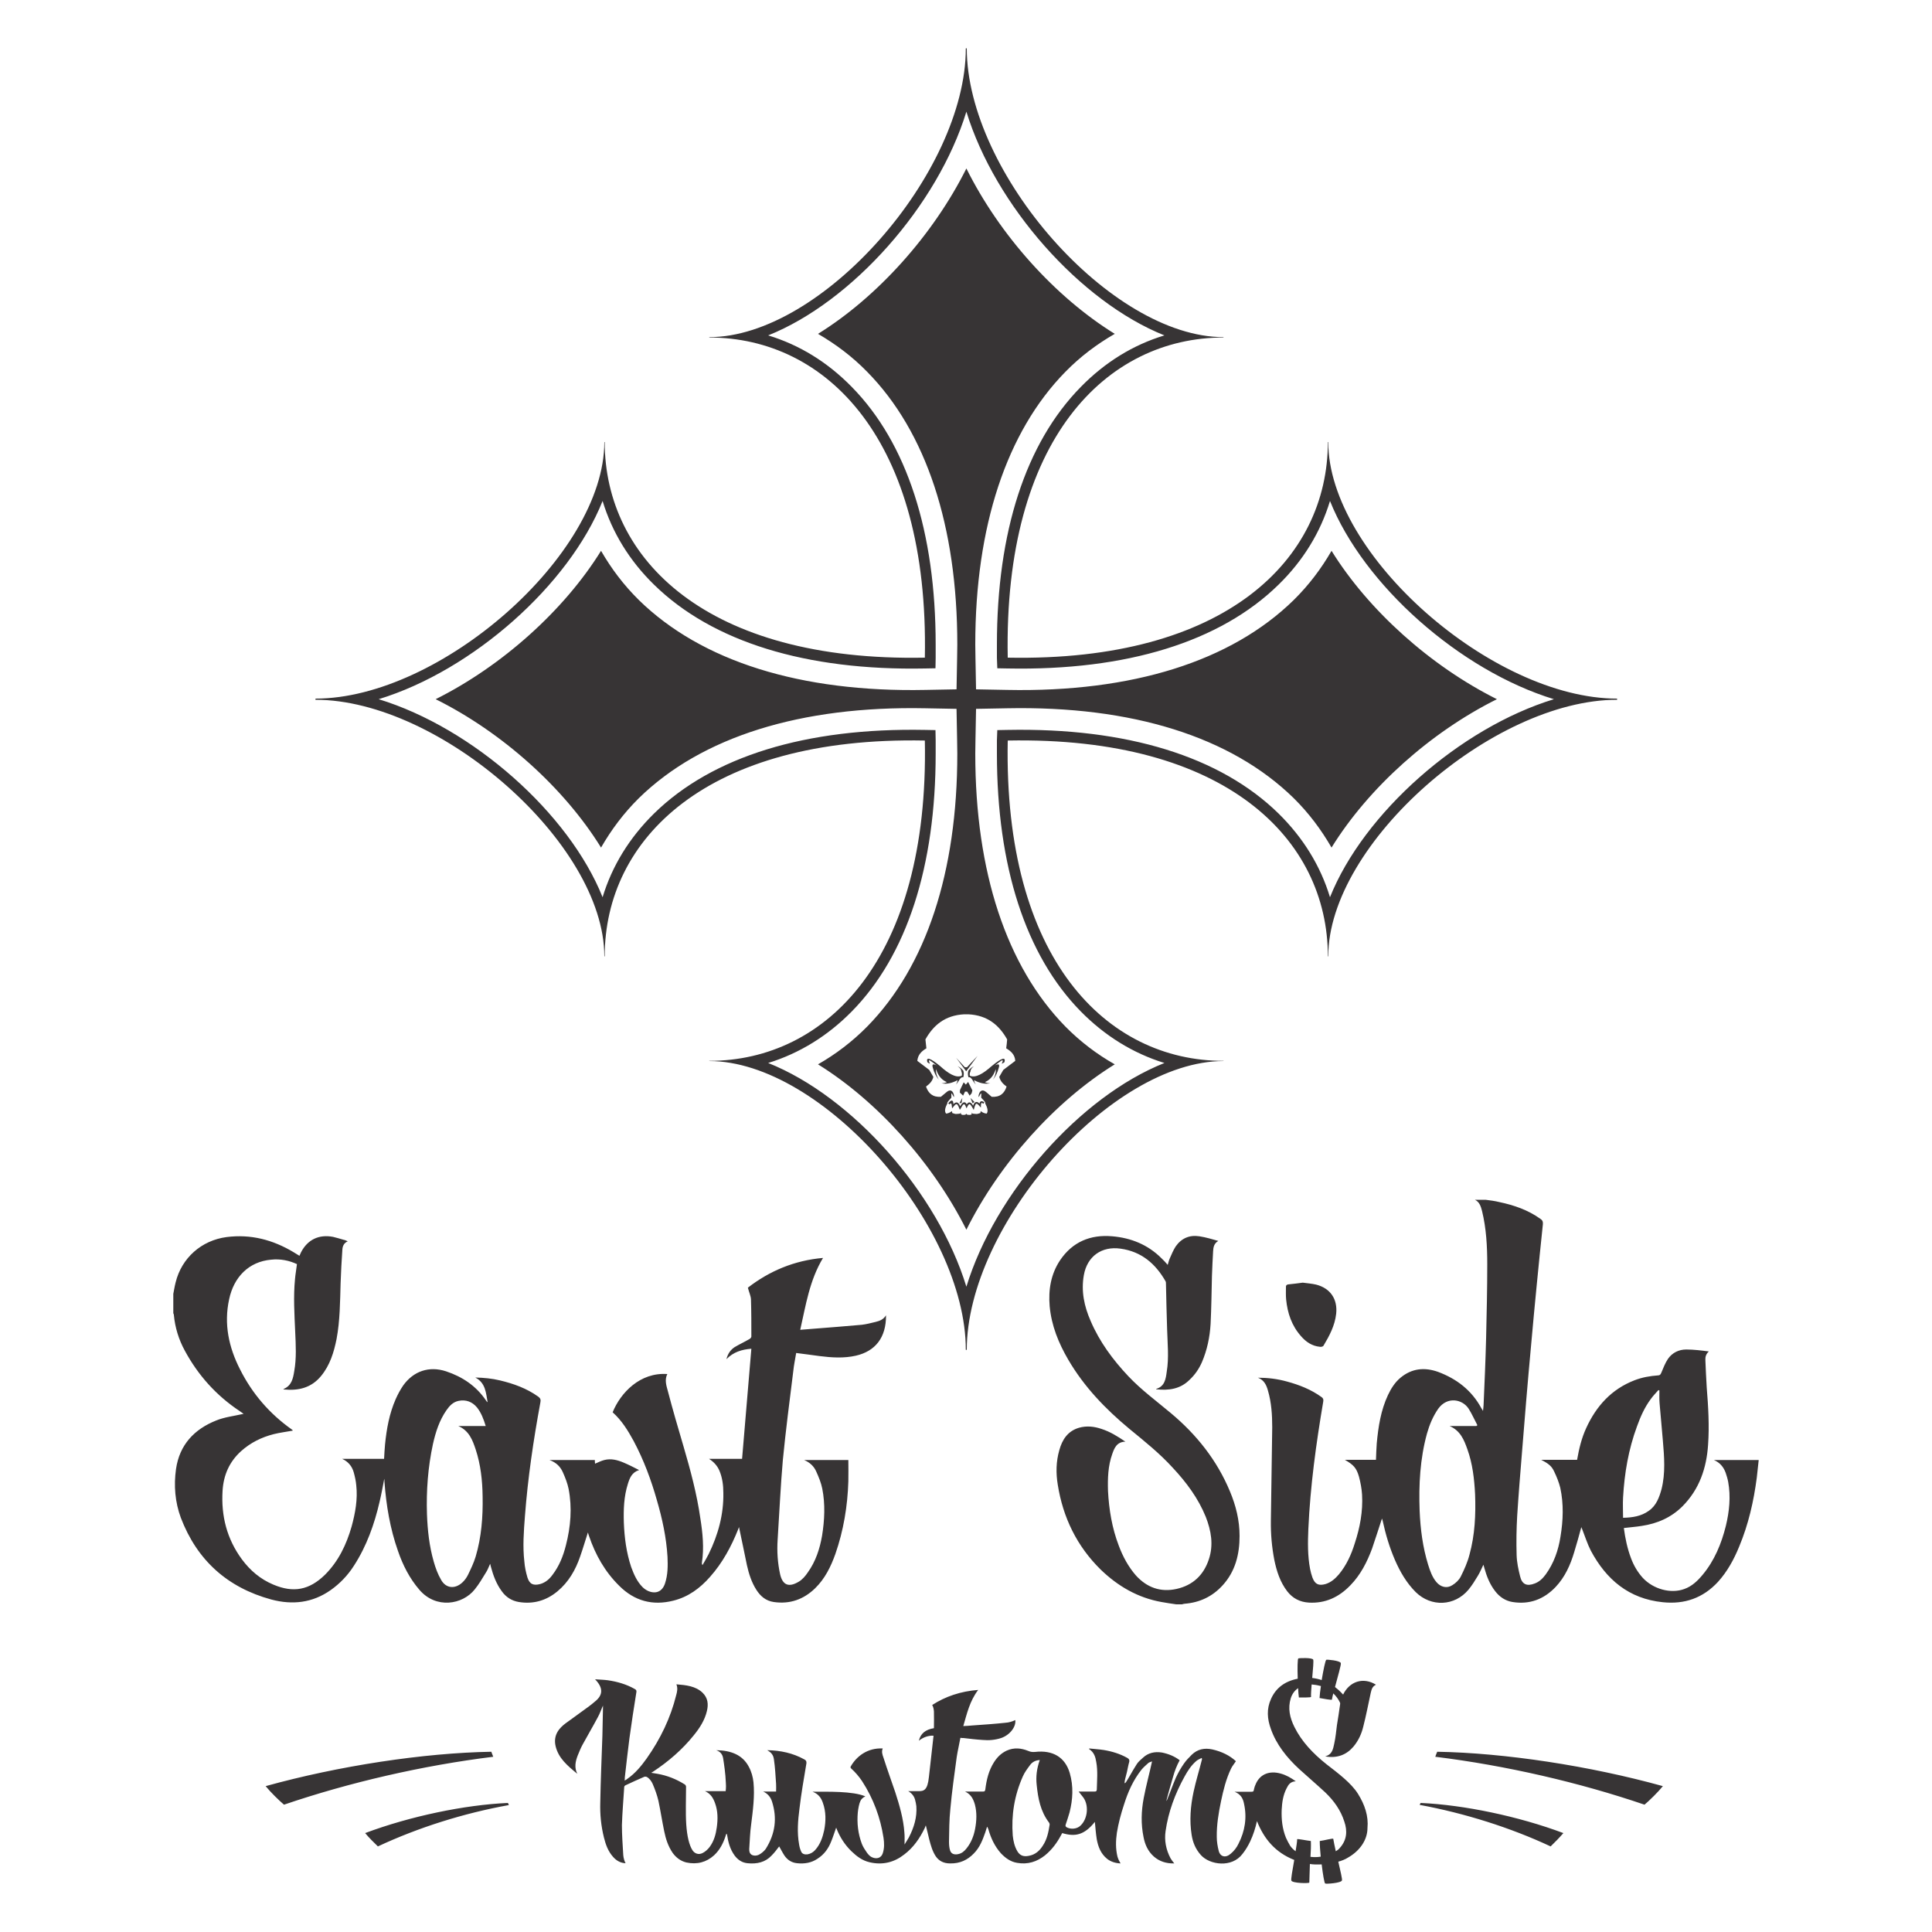
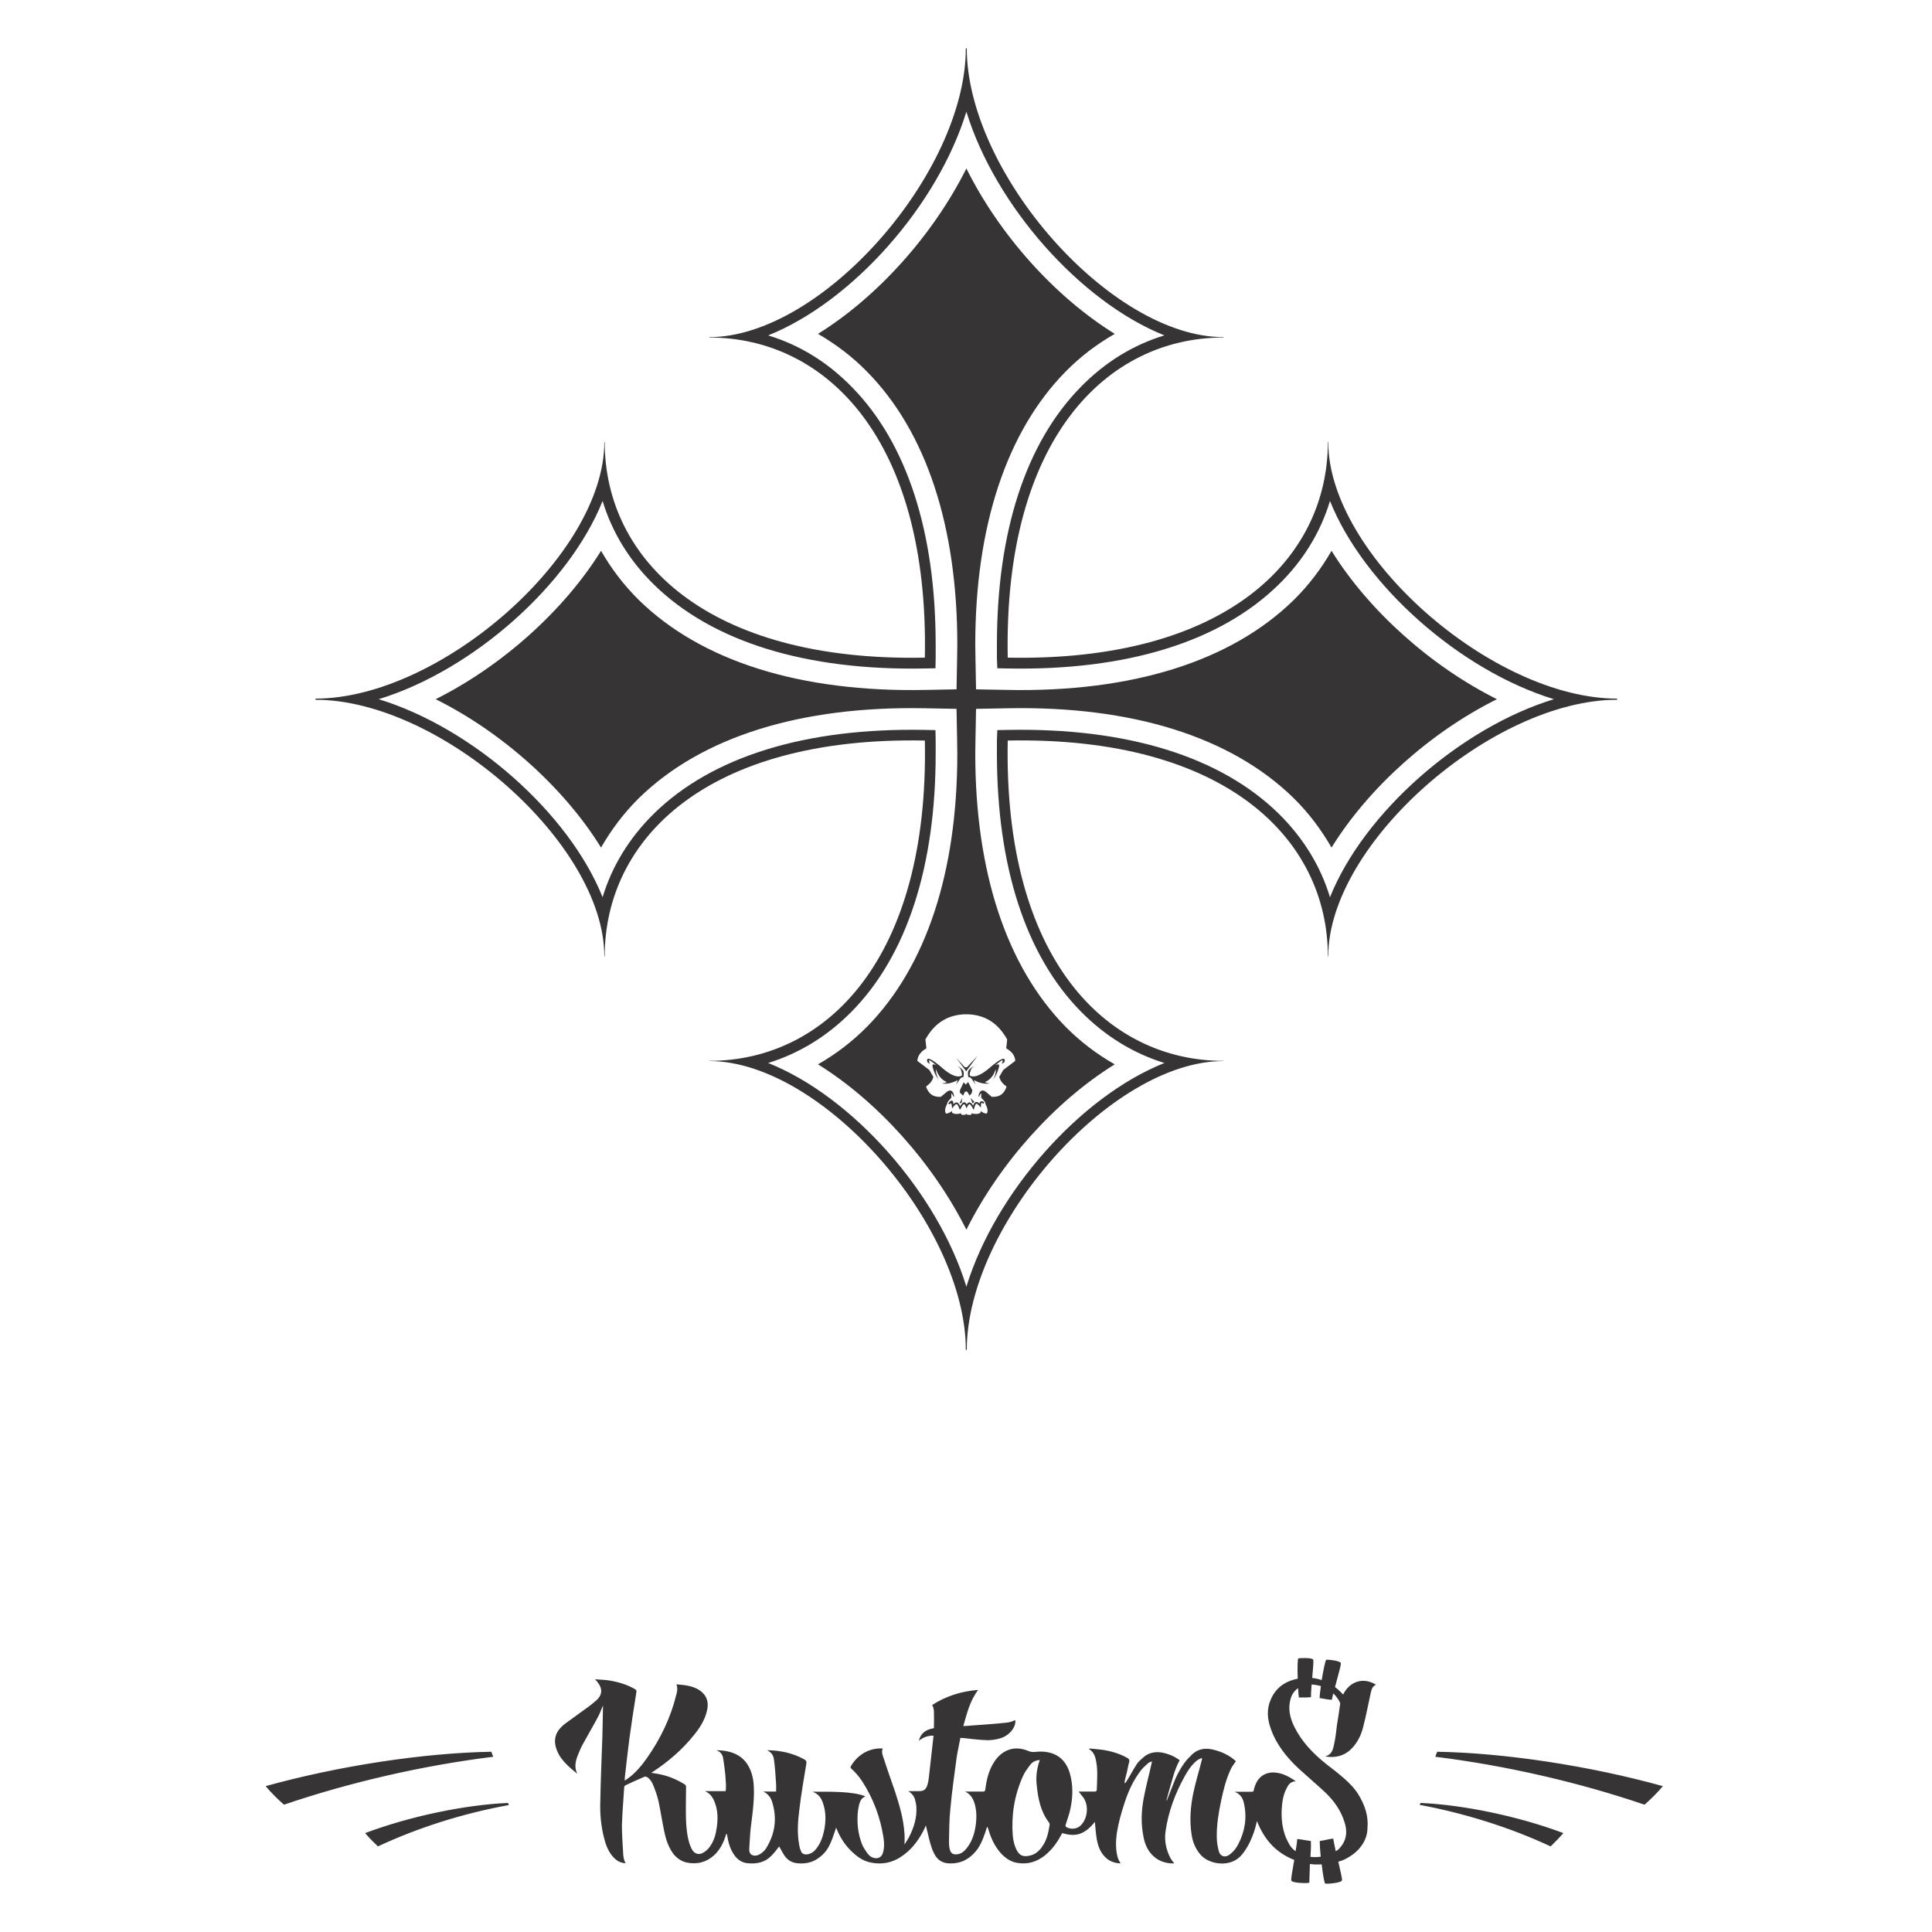
<svg xmlns="http://www.w3.org/2000/svg" xml:space="preserve" width="100px" height="100px" version="1.1" style="shape-rendering:geometricPrecision; text-rendering:geometricPrecision; image-rendering:optimizeQuality; fill-rule:evenodd; clip-rule:evenodd" viewBox="0 0 100 100">
  <defs>
    <style type="text/css">
   
    .fil0 {fill:#373435;fill-rule:nonzero}
   
  </style>
  </defs>
  <g id="Camada_x0020_1">
    <g id="_2150068898528">
-       <path class="fil0" d="M24.62 75.02c0.26,0.79 0.35,1.61 0.36,2.44 0.02,1.05 -0.06,2.1 -0.36,3.11 -0.1,0.33 -0.25,0.64 -0.4,0.95 -0.07,0.14 -0.17,0.28 -0.29,0.39 -0.38,0.35 -0.85,0.31 -1.1,-0.14 -0.17,-0.29 -0.29,-0.62 -0.38,-0.94 -0.23,-0.8 -0.32,-1.62 -0.35,-2.45 -0.04,-1.22 0.05,-2.44 0.31,-3.64 0.14,-0.62 0.33,-1.22 0.7,-1.75 0.16,-0.23 0.34,-0.42 0.62,-0.48 0.38,-0.08 0.71,0.04 0.96,0.34 0.22,0.28 0.34,0.6 0.45,0.96l-1.42 0c0.56,0.24 0.74,0.73 0.9,1.21zm20.71 -6.6c-0.24,0.06 -0.48,0.12 -0.72,0.15 -0.85,0.08 -1.71,0.14 -2.56,0.21 -0.2,0.02 -0.4,0.03 -0.63,0.05 0.29,-1.28 0.48,-2.56 1.18,-3.72 -1.49,0.13 -2.78,0.68 -3.89,1.54 0.06,0.24 0.15,0.42 0.16,0.6 0.02,0.64 0.02,1.29 0.02,1.93 0,0.05 -0.06,0.11 -0.1,0.13 -0.26,0.15 -0.52,0.27 -0.77,0.42 -0.21,0.14 -0.35,0.34 -0.42,0.62 0.36,-0.37 0.79,-0.5 1.29,-0.54 -0.16,1.91 -0.32,3.8 -0.48,5.7l-1.71 0c0.25,0.16 0.43,0.36 0.54,0.62 0.15,0.36 0.2,0.75 0.2,1.14 0.02,1.12 -0.27,2.17 -0.76,3.17 -0.1,0.2 -0.21,0.38 -0.32,0.57 -0.03,-0.05 -0.03,-0.08 -0.03,-0.12 0.12,-0.77 0.04,-1.54 -0.08,-2.3 -0.18,-1.26 -0.51,-2.49 -0.87,-3.72 -0.28,-0.95 -0.56,-1.9 -0.81,-2.86 -0.08,-0.29 -0.18,-0.59 -0.03,-0.89 -1.41,-0.1 -2.42,0.97 -2.83,1.98 0.47,0.42 0.79,0.94 1.09,1.49 0.52,0.98 0.9,2 1.2,3.06 0.28,0.96 0.49,1.93 0.55,2.93 0.02,0.47 0.02,0.93 -0.13,1.38 -0.14,0.42 -0.47,0.56 -0.87,0.39 -0.11,-0.05 -0.21,-0.12 -0.29,-0.2 -0.29,-0.29 -0.45,-0.66 -0.59,-1.04 -0.25,-0.75 -0.35,-1.52 -0.38,-2.3 -0.02,-0.68 0,-1.35 0.21,-2.01 0.09,-0.29 0.2,-0.59 0.58,-0.71 -0.29,-0.15 -0.55,-0.28 -0.81,-0.39 -0.31,-0.13 -0.64,-0.22 -0.99,-0.13 -0.16,0.04 -0.32,0.12 -0.48,0.19 -0.01,-0.06 -0.01,-0.13 -0.01,-0.19l-2.35 0c0.36,0.13 0.57,0.35 0.7,0.65 0.12,0.27 0.23,0.55 0.29,0.84 0.19,0.98 0.11,1.96 -0.14,2.93 -0.14,0.55 -0.34,1.06 -0.69,1.52 -0.16,0.22 -0.36,0.4 -0.64,0.48 -0.35,0.09 -0.55,0.01 -0.66,-0.34 -0.08,-0.27 -0.14,-0.55 -0.16,-0.83 -0.09,-0.77 -0.03,-1.56 0.03,-2.34 0.15,-1.98 0.44,-3.94 0.8,-5.89 0.03,-0.14 0,-0.22 -0.11,-0.3 -0.6,-0.43 -1.27,-0.67 -1.98,-0.84 -0.41,-0.1 -0.84,-0.14 -1.28,-0.15 0.54,0.28 0.55,0.8 0.64,1.28 -0.04,-0.03 -0.07,-0.06 -0.09,-0.1 -0.51,-0.75 -1.22,-1.22 -2.06,-1.5 -0.88,-0.29 -1.69,-0.01 -2.22,0.73 -0.15,0.22 -0.28,0.46 -0.39,0.71 -0.33,0.75 -0.47,1.54 -0.55,2.34 -0.02,0.25 -0.04,0.49 -0.05,0.75l-2.17 0c0.31,0.14 0.51,0.38 0.6,0.7 0.06,0.22 0.11,0.44 0.13,0.67 0.08,0.72 -0.05,1.43 -0.24,2.13 -0.27,0.94 -0.68,1.8 -1.38,2.5 -0.81,0.79 -1.63,0.95 -2.67,0.51 -0.67,-0.28 -1.2,-0.73 -1.63,-1.31 -0.78,-1.06 -1.08,-2.25 -1,-3.55 0.05,-0.81 0.35,-1.5 0.96,-2.05 0.49,-0.44 1.06,-0.72 1.69,-0.88 0.32,-0.08 0.66,-0.12 0.98,-0.18 0,0 0,-0.02 0,-0.02 -0.02,-0.02 -0.04,-0.03 -0.06,-0.05 -1.14,-0.81 -2.03,-1.84 -2.66,-3.09 -0.59,-1.15 -0.85,-2.36 -0.57,-3.64 0.24,-1.14 1.01,-1.95 2.18,-2.05 0.47,-0.05 0.92,0.04 1.33,0.23 -0.03,0.27 -0.08,0.52 -0.1,0.77 -0.09,0.91 -0.03,1.83 0.01,2.75 0.03,0.67 0.07,1.35 -0.05,2.02 -0.06,0.37 -0.13,0.76 -0.57,0.93 0.02,0.01 0.04,0.02 0.05,0.02 0.75,0.07 1.41,-0.09 1.91,-0.7 0.46,-0.56 0.66,-1.22 0.8,-1.91 0.18,-0.96 0.18,-1.93 0.21,-2.9 0.02,-0.58 0.05,-1.15 0.09,-1.72 0.01,-0.18 0.07,-0.35 0.28,-0.44 -0.09,-0.04 -0.15,-0.07 -0.22,-0.08 -0.18,-0.05 -0.36,-0.11 -0.54,-0.15 -0.73,-0.14 -1.32,0.14 -1.66,0.8 -0.03,0.06 -0.05,0.12 -0.08,0.18 -0.12,-0.07 -0.21,-0.13 -0.31,-0.19 -1.07,-0.64 -2.21,-0.94 -3.46,-0.78 -1.3,0.17 -2.33,1.08 -2.64,2.35 -0.05,0.19 -0.08,0.39 -0.12,0.59l0 1c0.01,0.03 0.03,0.06 0.03,0.1 0.06,0.64 0.25,1.26 0.56,1.83 0.69,1.28 1.63,2.33 2.85,3.14 0.06,0.04 0.12,0.08 0.2,0.14 -0.06,0.01 -0.08,0.02 -0.1,0.02 -0.44,0.1 -0.89,0.15 -1.31,0.32 -1.14,0.45 -1.91,1.26 -2.09,2.52 -0.12,0.85 -0.05,1.71 0.25,2.52 0.84,2.2 2.41,3.61 4.68,4.23 1.09,0.29 2.13,0.18 3.08,-0.49 0.48,-0.34 0.88,-0.76 1.2,-1.26 0.66,-1.02 1.06,-2.15 1.33,-3.32 0.09,-0.38 0.16,-0.76 0.24,-1.18 0.01,0.08 0.01,0.12 0.01,0.16 0.09,1.22 0.29,2.42 0.7,3.58 0.25,0.73 0.6,1.42 1.11,2.01 0.86,1 2.23,0.77 2.86,-0.02 0.22,-0.27 0.4,-0.58 0.59,-0.89 0.08,-0.12 0.13,-0.27 0.21,-0.44 0.02,0.07 0.03,0.12 0.04,0.16 0.12,0.45 0.28,0.88 0.56,1.26 0.22,0.31 0.52,0.5 0.89,0.56 0.74,0.12 1.41,-0.07 1.99,-0.55 0.58,-0.48 0.94,-1.11 1.18,-1.81 0.14,-0.4 0.26,-0.81 0.4,-1.24 0.02,0.08 0.04,0.13 0.06,0.19 0.33,0.97 0.82,1.84 1.56,2.57 0.79,0.79 1.73,1.04 2.8,0.77 0.77,-0.19 1.38,-0.64 1.9,-1.23 0.65,-0.73 1.1,-1.57 1.46,-2.47 0.02,-0.05 0.04,-0.1 0.04,-0.11 0.14,0.64 0.27,1.31 0.41,1.97 0.1,0.45 0.24,0.89 0.49,1.28 0.21,0.33 0.49,0.57 0.9,0.63 0.83,0.12 1.54,-0.13 2.14,-0.71 0.51,-0.5 0.81,-1.11 1.05,-1.78 0.42,-1.21 0.63,-2.47 0.67,-3.75 0.01,-0.37 0,-0.74 0,-1.11l-2.29 0c0.29,0.12 0.51,0.32 0.63,0.6 0.13,0.29 0.25,0.58 0.31,0.88 0.16,0.81 0.12,1.63 -0.01,2.44 -0.12,0.68 -0.33,1.33 -0.74,1.9 -0.12,0.18 -0.28,0.37 -0.47,0.48 -0.52,0.31 -0.83,0.17 -0.96,-0.38 -0.13,-0.59 -0.17,-1.19 -0.13,-1.79 0.09,-1.38 0.15,-2.76 0.27,-4.13 0.15,-1.54 0.35,-3.07 0.54,-4.6 0.03,-0.31 0.1,-0.63 0.15,-0.94 0.42,0.05 0.82,0.11 1.21,0.16 0.63,0.08 1.26,0.12 1.88,-0.02 1,-0.23 1.57,-0.93 1.56,-2.09 -0.13,0.21 -0.32,0.29 -0.53,0.34zm38.68 9.09c0.07,-1.26 0.28,-2.49 0.72,-3.68 0.18,-0.5 0.39,-0.98 0.71,-1.41 0.12,-0.17 0.26,-0.31 0.4,-0.47l0.05 0.02c0,0.22 -0.01,0.45 0.01,0.67 0.05,0.64 0.12,1.28 0.17,1.93 0.07,0.83 0.14,1.68 -0.07,2.51 -0.12,0.43 -0.27,0.85 -0.66,1.12 -0.39,0.28 -0.84,0.35 -1.33,0.36 0,-0.36 -0.02,-0.71 0,-1.05zm-7.59 -3.7l-1.39 0c0.56,0.24 0.75,0.72 0.92,1.2 0.27,0.75 0.36,1.54 0.4,2.33 0.04,1.06 -0.01,2.11 -0.29,3.13 -0.1,0.39 -0.27,0.77 -0.45,1.13 -0.09,0.18 -0.26,0.34 -0.44,0.45 -0.28,0.18 -0.6,0.1 -0.82,-0.16 -0.22,-0.26 -0.33,-0.58 -0.43,-0.9 -0.28,-0.91 -0.4,-1.84 -0.44,-2.79 -0.05,-1.35 0.02,-2.69 0.38,-4 0.13,-0.46 0.31,-0.89 0.58,-1.28 0.47,-0.66 1.26,-0.5 1.58,0 0.17,0.27 0.3,0.57 0.45,0.85 -0.02,0.01 -0.03,0.02 -0.05,0.04zm12.29 1.76c0.31,0.13 0.5,0.36 0.61,0.66 0.05,0.15 0.1,0.31 0.13,0.47 0.14,0.77 0.06,1.53 -0.12,2.28 -0.23,0.92 -0.59,1.8 -1.21,2.54 -0.26,0.31 -0.55,0.59 -0.95,0.73 -0.69,0.25 -1.59,0.01 -2.14,-0.58 -0.27,-0.3 -0.47,-0.64 -0.61,-1.02 -0.19,-0.5 -0.3,-1.03 -0.37,-1.56 0.32,-0.04 0.63,-0.06 0.93,-0.11 0.8,-0.12 1.52,-0.43 2.11,-1.02 0.87,-0.88 1.24,-1.97 1.32,-3.18 0.07,-0.98 0.01,-1.97 -0.07,-2.96 -0.03,-0.47 -0.05,-0.94 -0.07,-1.42 -0.01,-0.16 0.03,-0.32 0.18,-0.45 -0.39,-0.05 -0.78,-0.1 -1.17,-0.1 -0.39,0 -0.73,0.17 -0.95,0.49 -0.14,0.21 -0.24,0.47 -0.34,0.71 -0.04,0.09 -0.07,0.14 -0.17,0.14 -0.42,0.03 -0.82,0.1 -1.21,0.25 -1.2,0.46 -1.99,1.34 -2.51,2.48 -0.24,0.52 -0.37,1.07 -0.47,1.64l-1.86 0c0.39,0.2 0.55,0.33 0.68,0.62 0.13,0.27 0.24,0.55 0.31,0.83 0.18,0.84 0.15,1.68 0.01,2.53 -0.11,0.7 -0.34,1.37 -0.77,1.96 -0.15,0.2 -0.32,0.37 -0.56,0.46 -0.41,0.16 -0.66,0.05 -0.76,-0.37 -0.09,-0.36 -0.17,-0.73 -0.18,-1.1 -0.02,-0.68 -0.01,-1.36 0.03,-2.04 0.07,-1.1 0.16,-2.2 0.25,-3.3 0.07,-0.86 0.14,-1.72 0.21,-2.58 0.08,-0.98 0.17,-1.96 0.26,-2.95 0.09,-1.03 0.19,-2.07 0.29,-3.1 0.1,-1.05 0.21,-2.1 0.32,-3.16 0.01,-0.14 -0.03,-0.21 -0.14,-0.28 -0.63,-0.45 -1.35,-0.7 -2.11,-0.86 -0.24,-0.06 -0.48,-0.09 -0.72,-0.12l-0.55 0c0.24,0.11 0.31,0.35 0.37,0.58 0.22,0.9 0.27,1.83 0.27,2.76 0,1.28 -0.03,2.57 -0.06,3.85 -0.03,1.15 -0.08,2.29 -0.13,3.43 0,0.09 -0.02,0.18 -0.03,0.31 -0.04,-0.08 -0.07,-0.11 -0.09,-0.15 -0.5,-0.92 -1.27,-1.51 -2.23,-1.87 -0.7,-0.25 -1.36,-0.19 -1.95,0.3 -0.29,0.24 -0.49,0.56 -0.65,0.9 -0.37,0.79 -0.5,1.64 -0.58,2.5 -0.02,0.28 -0.03,0.56 -0.04,0.85l-1.61 0c0.45,0.26 0.6,0.42 0.73,0.87 0.08,0.3 0.14,0.62 0.16,0.93 0.05,0.87 -0.11,1.71 -0.38,2.53 -0.18,0.58 -0.43,1.13 -0.82,1.6 -0.19,0.22 -0.4,0.41 -0.69,0.5 -0.36,0.1 -0.55,0.01 -0.68,-0.34 -0.05,-0.14 -0.09,-0.29 -0.12,-0.44 -0.13,-0.68 -0.12,-1.38 -0.09,-2.08 0.1,-2.21 0.4,-4.4 0.77,-6.58 0.02,-0.11 0,-0.18 -0.09,-0.24 -0.54,-0.39 -1.15,-0.63 -1.78,-0.8 -0.5,-0.14 -1,-0.2 -1.51,-0.2 0.32,0.12 0.44,0.38 0.52,0.67 0.18,0.62 0.22,1.26 0.22,1.9 -0.02,1.61 -0.05,3.22 -0.07,4.84 -0.01,0.68 0.05,1.36 0.18,2.03 0.12,0.58 0.3,1.14 0.67,1.62 0.28,0.36 0.65,0.55 1.11,0.58 0.86,0.05 1.56,-0.28 2.15,-0.89 0.53,-0.54 0.87,-1.21 1.13,-1.91 0.18,-0.52 0.34,-1.04 0.51,-1.55 0.01,0.03 0.03,0.08 0.04,0.13 0.15,0.69 0.35,1.36 0.63,2.01 0.27,0.62 0.6,1.19 1.08,1.67 0.8,0.78 2.01,0.73 2.73,-0.13 0.18,-0.22 0.33,-0.46 0.48,-0.71 0.11,-0.18 0.19,-0.37 0.29,-0.58 0.02,0.07 0.04,0.12 0.05,0.17 0.12,0.43 0.28,0.84 0.56,1.2 0.23,0.3 0.53,0.5 0.9,0.56 0.88,0.14 1.62,-0.14 2.23,-0.78 0.48,-0.51 0.76,-1.13 0.96,-1.8 0.13,-0.42 0.25,-0.86 0.37,-1.3 0.01,0.04 0.02,0.07 0.04,0.1 0.15,0.38 0.27,0.77 0.45,1.12 0.8,1.5 1.97,2.49 3.72,2.67 1.14,0.12 2.09,-0.22 2.86,-1.05 0.49,-0.54 0.83,-1.17 1.1,-1.83 0.48,-1.15 0.75,-2.34 0.91,-3.56 0.04,-0.31 0.06,-0.61 0.1,-0.92l-2.32 0zm-28.11 -2.43c-0.74,-0.62 -1.53,-1.2 -2.2,-1.91 -0.8,-0.85 -1.49,-1.78 -1.95,-2.86 -0.33,-0.75 -0.5,-1.54 -0.35,-2.37 0.17,-0.97 0.92,-1.51 1.9,-1.37 1.08,0.15 1.81,0.78 2.33,1.69 0.02,0.04 0.02,0.09 0.02,0.13 0.02,0.79 0.03,1.57 0.06,2.36 0.02,0.73 0.1,1.46 -0.02,2.19 -0.05,0.37 -0.1,0.76 -0.55,0.89 0.01,0.01 0.01,0.02 0.01,0.02 0.64,0.07 1.24,-0.01 1.72,-0.49 0.28,-0.26 0.49,-0.57 0.64,-0.91 0.27,-0.63 0.41,-1.3 0.45,-1.98 0.04,-0.82 0.05,-1.65 0.07,-2.48 0.02,-0.43 0.03,-0.85 0.06,-1.28 0.01,-0.2 0.04,-0.41 0.27,-0.54 -0.32,-0.09 -0.65,-0.19 -0.98,-0.24 -0.51,-0.08 -0.93,0.1 -1.23,0.53 -0.12,0.19 -0.21,0.4 -0.3,0.61 -0.05,0.1 -0.07,0.22 -0.11,0.34 -0.11,-0.13 -0.22,-0.25 -0.33,-0.35 -0.7,-0.7 -1.58,-1.05 -2.54,-1.13 -1.13,-0.1 -2.06,0.29 -2.7,1.24 -0.48,0.72 -0.61,1.53 -0.54,2.37 0.09,1.01 0.46,1.92 0.97,2.79 0.82,1.4 1.92,2.54 3.16,3.57 0.78,0.64 1.57,1.27 2.25,2.02 0.7,0.75 1.31,1.57 1.7,2.53 0.28,0.72 0.41,1.45 0.16,2.2 -0.27,0.82 -0.83,1.34 -1.66,1.53 -0.84,0.19 -1.55,-0.07 -2.12,-0.7 -0.39,-0.45 -0.67,-0.97 -0.88,-1.53 -0.35,-0.91 -0.51,-1.87 -0.56,-2.84 -0.02,-0.65 0,-1.3 0.22,-1.91 0.11,-0.32 0.24,-0.63 0.68,-0.64 -0.41,-0.28 -0.8,-0.52 -1.24,-0.66 -0.38,-0.13 -0.77,-0.17 -1.16,-0.06 -0.58,0.17 -0.87,0.61 -1.02,1.16 -0.17,0.59 -0.18,1.19 -0.08,1.79 0.27,1.7 0.99,3.18 2.22,4.39 0.89,0.86 1.92,1.46 3.15,1.68 0.25,0.05 0.51,0.08 0.76,0.12l0.3 0c0.05,-0.01 0.09,-0.03 0.13,-0.03 0.78,-0.06 1.44,-0.37 1.97,-0.95 0.66,-0.72 0.88,-1.61 0.88,-2.56 0,-0.81 -0.19,-1.57 -0.5,-2.31 -0.67,-1.61 -1.73,-2.94 -3.06,-4.05zm6.74 -3.98c0.26,0.3 0.57,0.51 0.98,0.55 0.06,0.01 0.15,-0.01 0.18,-0.05 0.31,-0.52 0.59,-1.04 0.66,-1.66 0.08,-0.76 -0.3,-1.32 -1.04,-1.51 -0.22,-0.05 -0.46,-0.07 -0.69,-0.1 -0.26,0.03 -0.5,0.07 -0.75,0.09 -0.09,0.01 -0.13,0.06 -0.12,0.15 0,0.21 -0.01,0.42 0.01,0.63 0.07,0.71 0.29,1.36 0.77,1.9z" />
      <path class="fil0" d="M18.9 94.88c0.18,0.22 0.46,0.5 0.66,0.69 2.07,-0.97 4.44,-1.72 6.78,-2.14 -0.02,-0.04 -0.04,-0.08 -0.05,-0.11 -2.25,0.1 -5.07,0.69 -7.39,1.56zm55.39 -3.95c3.65,0.45 7.46,1.33 10.83,2.48 0.26,-0.22 0.7,-0.65 0.95,-0.96 -3.78,-1.05 -8.18,-1.72 -11.68,-1.78 -0.03,0.07 -0.07,0.17 -0.1,0.26zm-60.54 1.52c0.25,0.31 0.69,0.74 0.95,0.96 3.37,-1.15 7.18,-2.03 10.83,-2.48 -0.04,-0.09 -0.07,-0.19 -0.1,-0.26 -3.5,0.06 -7.9,0.73 -11.68,1.78zm59.73 0.97c2.33,0.43 4.71,1.18 6.78,2.15 0.2,-0.19 0.47,-0.47 0.66,-0.69 -2.32,-0.87 -5.15,-1.46 -7.39,-1.56 -0.02,0.03 -0.03,0.07 -0.05,0.1zm-19.51 2.12c-0.16,0.25 -0.38,0.46 -0.73,0.52 -0.27,0.05 -0.44,-0.02 -0.57,-0.22 -0.16,-0.26 -0.22,-0.55 -0.25,-0.83 -0.08,-1.05 0.08,-2.07 0.52,-3.06 0.09,-0.21 0.24,-0.41 0.39,-0.61 0.1,-0.13 0.26,-0.23 0.49,-0.24 -0.16,0.44 -0.21,0.87 -0.16,1.3 0.07,0.68 0.19,1.35 0.64,1.94 0.02,0.03 0.03,0.07 0.03,0.1 -0.06,0.38 -0.13,0.76 -0.36,1.1zm15.55 -7.83c-0.08,-0.08 -0.16,-0.17 -0.24,-0.24 -0.06,-0.05 -0.12,-0.1 -0.18,-0.15 0.14,-0.54 0.33,-1.17 0.3,-1.24 -0.04,-0.13 -0.71,-0.19 -0.75,-0.17 -0.05,0.02 -0.15,0.52 -0.24,1.05 -0.15,-0.05 -0.32,-0.09 -0.49,-0.11 0.04,-0.45 0.08,-0.89 0.05,-0.95 -0.06,-0.11 -0.74,-0.08 -0.77,-0.06 -0.04,0.02 -0.05,0.52 -0.03,1.05 -0.67,0.13 -1.13,0.48 -1.38,1.04 -0.24,0.52 -0.2,1.04 -0.01,1.56 0.28,0.8 0.82,1.48 1.47,2.08 0.45,0.41 0.91,0.8 1.35,1.21 0.45,0.43 0.8,0.93 0.98,1.5 0.17,0.49 0.14,0.97 -0.25,1.39 -0.05,0.06 -0.12,0.11 -0.19,0.15 -0.06,-0.27 -0.11,-0.51 -0.13,-0.64 0,-0.05 -0.5,0.09 -0.7,0.11 0,0.22 0.02,0.51 0.05,0.81 -0.17,0.03 -0.35,0.03 -0.53,0.01 0.02,-0.29 0.03,-0.58 0.02,-0.82 -0.21,-0.02 -0.71,-0.13 -0.71,-0.09 0,0.13 -0.04,0.36 -0.08,0.62 -0.11,-0.08 -0.2,-0.17 -0.28,-0.28 -0.08,-0.14 -0.16,-0.28 -0.22,-0.42 -0.19,-0.47 -0.24,-0.96 -0.22,-1.45 0.02,-0.38 0.07,-0.75 0.25,-1.1 0.09,-0.18 0.19,-0.36 0.48,-0.37 -0.25,-0.18 -0.49,-0.32 -0.78,-0.4 -0.57,-0.16 -1.04,0.02 -1.27,0.49 -0.25,0.51 0.06,0.45 -0.55,0.45l-0.57 0c0.33,0.13 0.44,0.36 0.49,0.62 0.16,0.72 0.05,1.42 -0.29,2.08 -0.09,0.19 -0.23,0.37 -0.4,0.51 -0.26,0.23 -0.54,0.16 -0.62,-0.15 -0.06,-0.24 -0.1,-0.48 -0.1,-0.72 -0.01,-0.62 0.09,-1.23 0.22,-1.85 0.12,-0.57 0.26,-1.15 0.52,-1.69 0.06,-0.13 0.16,-0.24 0.25,-0.38 -0.31,-0.29 -0.73,-0.5 -1.22,-0.61 -0.41,-0.09 -0.77,-0.01 -1.06,0.27 -0.14,0.14 -0.29,0.29 -0.4,0.45 -0.17,0.24 -0.31,0.49 -0.43,0.75 -0.32,0.74 -0.83,2.3 -0.14,-0.06 0.08,-0.29 0.19,-0.58 0.34,-0.85 -0.26,-0.2 -0.57,-0.33 -0.92,-0.4 -0.38,-0.06 -0.71,0.02 -0.97,0.26 -0.12,0.11 -0.25,0.21 -0.33,0.34 -0.44,0.68 -0.84,1.61 -0.51,0.41 0.04,-0.18 0.07,-0.36 0.12,-0.53 0.02,-0.09 -0.01,-0.15 -0.1,-0.2 -0.37,-0.21 -0.79,-0.34 -1.22,-0.41 -0.25,-0.04 -0.5,-0.05 -0.75,-0.08 0,0.01 -0.01,0.02 -0.01,0.03 0.26,0.17 0.33,0.41 0.37,0.66 0.09,0.48 0.04,0.97 0.03,1.45 -0.01,0.08 -0.05,0.09 -0.12,0.09 -0.28,0 -0.55,0 -0.82,0 0.03,0.04 0.13,0.17 0.22,0.28 0.32,0.4 0.26,1.12 -0.12,1.48 -0.18,0.18 -0.5,0.21 -0.72,0.09 -0.06,-0.04 -0.07,-0.07 -0.05,-0.14 0.07,-0.21 0.14,-0.42 0.2,-0.63 0.17,-0.67 0.21,-1.35 0.01,-2.04 -0.24,-0.81 -0.87,-1.2 -1.8,-1.09 -0.12,0.01 -0.23,0 -0.34,-0.05 -0.37,-0.15 -0.74,-0.19 -1.12,-0.02 -0.3,0.14 -0.5,0.35 -0.66,0.6 -0.28,0.44 -0.39,0.92 -0.45,1.41 -0.01,0.08 -0.04,0.12 -0.14,0.11 -0.12,0 -0.24,0 -0.36,0l-0.55 0c0.32,0.15 0.43,0.4 0.51,0.67 0.11,0.42 0.09,0.84 0.01,1.27 -0.07,0.36 -0.2,0.7 -0.44,1 -0.11,0.14 -0.24,0.26 -0.44,0.3 -0.19,0.04 -0.35,-0.01 -0.41,-0.18 -0.05,-0.15 -0.06,-0.31 -0.06,-0.47 0.01,-0.56 0.01,-1.13 0.07,-1.69 0.08,-0.9 0.21,-1.8 0.33,-2.69 0.05,-0.33 0.13,-0.65 0.19,-0.99 0.07,0.01 0.11,0.01 0.16,0.01 0.33,0.04 0.67,0.08 1,0.1 0.32,0.03 0.64,0 0.95,-0.1 0.46,-0.16 0.78,-0.59 0.73,-0.93 -0.14,0.07 -0.33,0.13 -0.51,0.14 -0.57,0.06 -1.14,0.1 -1.72,0.14 -0.15,0.02 -0.3,0.02 -0.46,0.03 0.19,-0.65 0.33,-1.29 0.77,-1.87 -0.91,0.07 -1.7,0.34 -2.38,0.78 0.06,0.09 0.08,0.23 0.09,0.33 0.01,0.3 0,0.56 0,0.87 -0.43,0.07 -0.69,0.27 -0.78,0.65 0.22,-0.18 0.51,-0.28 0.76,-0.26 -0.08,0.72 -0.16,1.43 -0.24,2.14 -0.07,0.69 -0.27,0.73 -0.53,0.73l-0.54 0c0.19,0.11 0.3,0.26 0.35,0.43 0.03,0.12 0.06,0.24 0.07,0.35 0.04,0.57 -0.12,1.1 -0.39,1.62 -0.06,0.11 -0.14,0.22 -0.22,0.36 0,-0.23 0.01,-0.43 -0.01,-0.63 -0.05,-0.7 -0.25,-1.39 -0.47,-2.07 -0.2,-0.59 -0.42,-1.19 -0.61,-1.79 -0.06,-0.16 -0.11,-0.32 -0.04,-0.48 -0.78,-0.04 -1.36,0.4 -1.66,0.94 -0.02,0.02 0,0.07 0.02,0.09 0.22,0.2 0.41,0.42 0.57,0.66 0.59,0.91 0.95,1.89 1.11,2.93 0.04,0.27 0.05,0.54 -0.04,0.81 -0.08,0.24 -0.32,0.32 -0.58,0.19 -0.08,-0.04 -0.17,-0.13 -0.24,-0.23 -0.11,-0.16 -0.19,-0.28 -0.26,-0.45 -0.2,-0.53 -0.26,-1.08 -0.21,-1.63 0.02,-0.2 0.07,-0.46 0.13,-0.58 0.03,-0.09 0.14,-0.2 0.26,-0.25 -0.64,-0.28 -1.97,-0.24 -2.73,-0.24 0.32,0.12 0.45,0.34 0.53,0.57 0.17,0.47 0.16,0.95 0.07,1.42 -0.08,0.37 -0.2,0.73 -0.47,1.03 -0.1,0.11 -0.23,0.19 -0.39,0.22 -0.15,0.02 -0.28,-0.02 -0.33,-0.14 -0.06,-0.13 -0.09,-0.25 -0.11,-0.38 -0.11,-0.61 -0.06,-1.23 0.02,-1.84 0.09,-0.78 0.23,-1.57 0.36,-2.35 0.01,-0.11 -0.02,-0.16 -0.12,-0.21 -0.58,-0.32 -1.22,-0.46 -1.91,-0.47 0.21,0.12 0.32,0.24 0.35,0.49 0.06,0.41 0.08,0.83 0.11,1.25 0.01,0.13 0,0.26 0,0.4l-0.67 0c0.25,0.11 0.39,0.3 0.46,0.52 0.27,0.85 0.17,1.66 -0.32,2.44 -0.06,0.09 -0.16,0.18 -0.26,0.25 -0.12,0.09 -0.28,0.14 -0.44,0.08 -0.14,-0.06 -0.16,-0.19 -0.16,-0.31 0.03,-0.43 0.04,-0.86 0.1,-1.28 0.09,-0.73 0.19,-1.45 0.12,-2.18 -0.03,-0.27 -0.1,-0.54 -0.24,-0.8 -0.32,-0.61 -0.91,-0.85 -1.69,-0.86 0.24,0.08 0.33,0.24 0.36,0.42 0.05,0.33 0.12,0.77 0.14,1.27 0.02,0.24 -0.01,0.43 -0.01,0.43l-1.07 0c0.3,0.13 0.43,0.37 0.52,0.62 0.15,0.41 0.15,0.83 0.09,1.26 -0.05,0.35 -0.14,0.7 -0.37,1.01 -0.09,0.12 -0.22,0.24 -0.36,0.31 -0.21,0.11 -0.41,0.03 -0.52,-0.13 -0.18,-0.27 -0.29,-0.75 -0.33,-1.35 -0.04,-0.61 -0.01,-1.3 -0.01,-1.95 0,-0.04 -0.03,-0.1 -0.07,-0.12 -0.43,-0.27 -0.9,-0.46 -1.42,-0.55 -0.1,-0.02 -0.2,-0.03 -0.31,-0.05 0.04,-0.03 0.06,-0.04 0.08,-0.05 0.82,-0.54 1.53,-1.16 2.11,-1.88 0.32,-0.39 0.58,-0.8 0.69,-1.27 0.08,-0.34 0.06,-0.67 -0.23,-0.95 -0.36,-0.34 -0.85,-0.39 -1.35,-0.43 0.08,0.2 0.04,0.38 -0.01,0.56 -0.29,1.17 -0.81,2.26 -1.53,3.28 -0.28,0.39 -0.59,0.77 -1.01,1.06 -0.03,0.03 -0.07,0.05 -0.13,0.08 0.01,-0.07 0.01,-0.11 0.01,-0.16 0.08,-0.68 0.15,-1.36 0.24,-2.03 0.11,-0.8 0.23,-1.59 0.36,-2.39 0.01,-0.08 -0.01,-0.12 -0.09,-0.16 -0.42,-0.24 -0.9,-0.38 -1.39,-0.45 -0.21,-0.03 -0.42,-0.03 -0.66,-0.05 0.42,0.43 0.42,0.8 0.02,1.13 -0.23,0.2 -0.48,0.38 -0.72,0.55 -0.28,0.21 -0.57,0.41 -0.84,0.61 -0.26,0.2 -0.65,0.56 -0.5,1.18 0.15,0.62 0.62,1.01 1.12,1.42 -0.16,-0.32 -0.1,-0.63 0.02,-0.94 0.08,-0.19 0.15,-0.38 0.25,-0.56 0.26,-0.48 0.54,-0.95 0.8,-1.44 0.1,-0.18 0.16,-0.37 0.26,-0.59 0,0.06 0,0.09 0,0.12 -0.01,0.48 -0.02,0.96 -0.03,1.44 -0.04,1.15 -0.09,2.3 -0.11,3.45 -0.02,0.61 0.04,1.22 0.19,1.82 0.09,0.36 0.21,0.71 0.48,1.01 0.17,0.19 0.38,0.31 0.64,0.32 -0.06,-0.1 -0.11,-0.28 -0.12,-0.42 -0.03,-0.52 -0.07,-1.04 -0.07,-1.55 0.02,-0.66 0.08,-1.32 0.12,-1.98 0,-0.03 0.04,-0.08 0.08,-0.09 0.31,-0.15 0.63,-0.29 0.95,-0.43 0.03,-0.02 0.11,-0.01 0.13,0 0.15,0.08 0.25,0.23 0.31,0.36 0.12,0.28 0.23,0.58 0.3,0.88 0.11,0.52 0.19,1.05 0.3,1.58 0.08,0.39 0.2,0.77 0.44,1.12 0.17,0.23 0.39,0.41 0.7,0.49 0.56,0.12 1.04,-0.01 1.44,-0.37 0.3,-0.28 0.47,-0.62 0.59,-0.98 0.01,-0.05 0.03,-0.09 0.05,-0.14 0.02,0.02 0.02,0.03 0.03,0.04 0.06,0.39 0.15,0.76 0.4,1.1 0.16,0.21 0.37,0.36 0.66,0.39 0.49,0.05 0.92,-0.05 1.24,-0.39 0.15,-0.15 0.28,-0.32 0.4,-0.48 0.09,0.15 0.17,0.32 0.27,0.47 0.15,0.22 0.36,0.37 0.66,0.4 0.38,0.04 0.74,-0.02 1.05,-0.23 0.36,-0.23 0.57,-0.54 0.71,-0.89 0.1,-0.24 0.17,-0.48 0.26,-0.72 0.01,0.03 0.03,0.06 0.04,0.1 0.17,0.41 0.41,0.79 0.75,1.12 0.26,0.25 0.55,0.48 0.94,0.57 0.68,0.16 1.28,0 1.79,-0.4 0.49,-0.37 0.81,-0.85 1.06,-1.36 0.02,-0.05 0.04,-0.09 0.06,-0.15 0.07,0.26 0.12,0.5 0.18,0.74 0.08,0.3 0.16,0.6 0.34,0.87 0.17,0.24 0.41,0.36 0.74,0.36 0.51,0.01 0.9,-0.18 1.22,-0.51 0.32,-0.32 0.46,-0.71 0.6,-1.1 0.03,-0.1 0.06,-0.2 0.09,-0.29 0.04,0.05 0.05,0.09 0.07,0.14 0.13,0.45 0.32,0.87 0.65,1.24 0.22,0.23 0.48,0.43 0.83,0.49 0.56,0.1 1.03,-0.06 1.44,-0.38 0.37,-0.3 0.63,-0.66 0.84,-1.05 0.02,-0.04 0.04,-0.08 0.06,-0.11 0.66,0.2 1.14,0.11 1.69,-0.58 0.03,0.3 0.05,0.61 0.1,0.91 0.07,0.37 0.2,0.73 0.53,1 0.2,0.16 0.45,0.23 0.7,0.24 -0.06,-0.1 -0.11,-0.19 -0.16,-0.35 -0.1,-0.41 -0.09,-0.83 -0.03,-1.24 0.08,-0.49 0.21,-0.98 0.37,-1.46 0.2,-0.64 0.47,-1.26 0.91,-1.81 0.1,-0.12 0.23,-0.23 0.35,-0.34 0.05,-0.04 0.14,-0.06 0.19,-0.08 -0.14,0.64 -0.31,1.26 -0.43,1.89 -0.13,0.68 -0.15,1.35 -0.01,2.03 0.07,0.37 0.22,0.73 0.54,1.01 0.29,0.25 0.64,0.36 1.05,0.35 -0.07,-0.08 -0.14,-0.18 -0.19,-0.26 -0.24,-0.45 -0.33,-0.93 -0.26,-1.41 0.14,-0.99 0.49,-1.94 0.99,-2.84 0.16,-0.29 0.34,-0.57 0.61,-0.8 0.07,-0.06 0.18,-0.1 0.27,-0.15 0.02,0.05 0.02,0.07 0.01,0.09 -0.14,0.56 -0.31,1.1 -0.43,1.66 -0.16,0.74 -0.22,1.49 -0.1,2.24 0.06,0.38 0.2,0.73 0.48,1.04 0.46,0.51 1.6,0.67 2.15,-0.06 0.16,-0.2 0.29,-0.42 0.4,-0.65 0.16,-0.34 0.27,-0.69 0.35,-1.05 0.36,0.91 0.94,1.62 1.93,2.01 -0.09,0.51 -0.18,1.01 -0.15,1.07 0.06,0.14 0.93,0.15 0.93,0.1 0.01,-0.23 0.02,-0.55 0.03,-0.96 0.19,0.03 0.4,0.03 0.61,0.02 0.06,0.52 0.14,0.97 0.18,0.99 0.05,0.03 0.82,-0.02 0.87,-0.16 0.02,-0.06 -0.08,-0.5 -0.19,-0.97 0.18,-0.05 0.36,-0.12 0.5,-0.21 0.65,-0.37 1.01,-0.95 1.01,-1.53 0.06,-0.62 -0.14,-1.21 -0.49,-1.77 -0.35,-0.56 -1.02,-1.06 -1.64,-1.54 -0.69,-0.55 -1.28,-1.17 -1.65,-1.92 -0.24,-0.48 -0.35,-0.97 -0.19,-1.49 0.07,-0.22 0.2,-0.4 0.38,-0.52 0.01,0.18 0.02,0.35 0.04,0.48 0.18,0 0.63,0.01 0.63,-0.03 -0.01,-0.13 0.01,-0.37 0.03,-0.64 0.03,0 0.07,0 0.1,0.01 0.14,0.01 0.26,0.04 0.38,0.07 -0.04,0.24 -0.06,0.46 -0.07,0.62 0.18,0.03 0.64,0.12 0.64,0.08 0.01,-0.08 0.04,-0.19 0.07,-0.32 0.14,0.13 0.26,0.29 0.35,0.48 0.01,0.03 0.01,0.07 0,0.11 -0.05,0.35 -0.1,0.7 -0.16,1.05 -0.04,0.32 -0.07,0.64 -0.14,0.96 -0.06,0.26 -0.09,0.56 -0.47,0.66 0.62,0.11 1.1,-0.08 1.46,-0.5 0.26,-0.31 0.42,-0.66 0.51,-1.03 0.15,-0.58 0.26,-1.17 0.39,-1.76 0.04,-0.15 0.06,-0.32 0.27,-0.42 -0.66,-0.41 -1.37,-0.17 -1.7,0.51z" />
      <path class="fil0" d="M50.34 57.1l0.1 -0.06 -0.21 -0.21 0.11 0.27zm0.15 -0.05c-0.05,0.02 -0.09,0.09 -0.12,0.18 -0.05,-0.08 -0.09,-0.14 -0.15,-0.16 -0.06,-0.03 -0.13,0 -0.18,0.09 -0.06,-0.11 -0.13,-0.13 -0.2,-0.08 -0.05,0.03 -0.1,0.1 -0.14,0.18 -0.05,-0.12 -0.11,-0.19 -0.18,-0.2 -0.06,0 -0.11,0.03 -0.17,0.09 -0.01,-0.23 -0.1,-0.25 -0.27,-0.04l0.07 0.05c0.13,-0.16 0.11,0.12 0.13,0.21 0.06,-0.06 0.16,-0.23 0.23,-0.22 0.08,0.01 0.13,0.21 0.17,0.29 0.08,-0.08 0.11,-0.23 0.2,-0.28 0.03,-0.02 0.07,0.01 0.11,0.12l0.04 0.09 0.04 -0.09c0.05,-0.1 0.09,-0.14 0.12,-0.13 0.08,0.04 0.15,0.21 0.21,0.3 0.03,-0.09 0.06,-0.28 0.13,-0.32 0.06,-0.03 0.18,0.14 0.24,0.2 0,-0.06 0,-0.21 0.03,-0.24 0.02,-0.01 0.05,0 0.1,0.04l0.05 -0.07c-0.09,-0.07 -0.16,-0.08 -0.2,-0.04 -0.03,0.02 -0.04,0.06 -0.05,0.1 -0.08,-0.08 -0.15,-0.1 -0.21,-0.07zm-0.5 -0.91l-0.11 -0.12 -0.19 0.4 -0.01 0.13 0.17 0.16 0.1 -0.21 0.11 0 0.13 0.21 0.1 -0.12 0.04 -0.15 -0.22 -0.44 -0.12 0.14zm0.21 -0.46c-0.01,-0.06 -0.02,-0.13 0.03,-0.22 0.01,-0.13 0.09,-0.2 0.18,-0.27 -0.1,0.04 -0.2,0.12 -0.29,0.23 -0.03,0.12 -0.03,0.23 0.01,0.34 0.17,-0.04 0.23,0.26 0.38,0.37 -0.05,-0.06 -0.09,-0.15 -0.09,-0.22 0.28,0.15 0.56,0.22 0.83,0.16 -0.13,0 -0.21,-0.03 -0.27,-0.06 0.22,-0.1 0.43,-0.27 0.56,-0.67 0.02,0.17 -0.03,0.35 -0.14,0.54 0.13,-0.16 0.23,-0.37 0.29,-0.59 0.07,-0.21 0,-0.25 -0.19,-0.14 0.08,-0.07 0.17,-0.14 0.27,-0.21 0.14,-0.11 0.17,-0.07 0.08,0.12 0.05,-0.02 0.09,-0.05 0.14,-0.08 0.08,-0.29 -0.14,-0.23 -0.66,0.2 -0.44,0.39 -0.83,0.63 -1.13,0.5zm-0.43 1.41l0.04 -0.26 -0.15 0.27 0.11 -0.01zm-18.49 -7.59l0.02 0c0,-6.07 5.28,-11.39 16.57,-11.17 0.22,11.29 -5.1,16.58 -11.16,16.58l0 0.01c5.84,0 13.28,8.51 13.28,14.95l0.05 0c0,-6.44 7.44,-14.95 13.29,-14.95l0 -0.01c-6.07,0 -11.39,-5.29 -11.17,-16.58 11.29,-0.22 16.57,5.1 16.57,11.17l0.02 0c0,-5.85 8.51,-13.28 14.95,-13.28l0 -0.06c-6.44,0 -14.95,-7.43 -14.95,-13.28l-0.02 0c0,6.06 -5.28,11.38 -16.57,11.16 -0.22,-11.29 5.1,-16.57 11.17,-16.57l0 -0.02c-5.85,0 -13.29,-8.51 -13.29,-14.95l-0.05 0c0,6.44 -7.44,14.95 -13.28,14.95l0 0.02c6.06,0 11.38,5.28 11.16,16.57 -11.29,0.22 -16.57,-5.1 -16.57,-11.16l-0.02 0c0,5.85 -8.51,13.28 -14.95,13.28l0 0.06c6.44,0 14.95,7.43 14.95,13.28zm-0.09 -23.57c0.49,1.62 1.39,3.09 2.66,4.33 3.02,2.96 7.87,4.46 14.03,4.34l0.54 -0.01 0.01 -0.54c0,-0.23 0,-0.46 0,-0.69 0,-5.83 -1.49,-10.43 -4.34,-13.33 -1.25,-1.28 -2.71,-2.18 -4.33,-2.67 4.35,-1.74 8.77,-6.72 10.26,-11.58 1.49,4.86 5.9,9.84 10.25,11.58 -1.62,0.49 -3.08,1.39 -4.33,2.67 -2.85,2.9 -4.34,7.5 -4.34,13.33 0,0.23 0,0.46 0,0.69l0.02 0.54 0.53 0.01c6.16,0.12 11.01,-1.38 14.03,-4.34 1.27,-1.24 2.17,-2.71 2.66,-4.33 1.74,4.35 6.72,8.77 11.59,10.26 -4.87,1.49 -9.85,5.9 -11.59,10.25 -0.49,-1.62 -1.39,-3.08 -2.66,-4.33 -3.02,-2.96 -7.87,-4.45 -14.03,-4.33l-0.53 0.01 -0.02 0.53c0,0.23 0,0.46 0,0.69 0,5.83 1.49,10.44 4.34,13.34 1.25,1.27 2.71,2.17 4.33,2.67 -4.35,1.73 -8.76,6.71 -10.25,11.58 -1.49,-4.87 -5.91,-9.85 -10.26,-11.58 1.62,-0.5 3.08,-1.4 4.33,-2.67 2.85,-2.9 4.34,-7.51 4.34,-13.34 0,-0.23 0,-0.46 0,-0.69l-0.01 -0.53 -0.54 -0.01c-6.16,-0.12 -11.01,1.37 -14.03,4.33 -1.27,1.25 -2.17,2.71 -2.66,4.33 -1.74,-4.35 -6.72,-8.76 -11.59,-10.25 4.87,-1.49 9.85,-5.91 11.59,-10.26zm-0.08 17.94c0.53,-0.92 1.17,-1.78 1.96,-2.56 3.24,-3.17 8.37,-4.78 14.83,-4.65l1.61 0.03 0.03 1.61 0.01 0.71c0,6.13 -1.61,11.01 -4.66,14.12 -0.78,0.79 -1.64,1.44 -2.55,1.96 3.08,1.91 5.96,5.13 7.68,8.56 1.71,-3.43 4.59,-6.65 7.68,-8.56 -0.92,-0.52 -1.78,-1.17 -2.56,-1.96 -3.04,-3.11 -4.66,-7.99 -4.66,-14.12l0.01 -0.71 0.03 -1.61 1.61 -0.03c6.47,-0.13 11.59,1.48 14.83,4.65 0.79,0.78 1.43,1.64 1.96,2.56 1.91,-3.09 5.12,-5.97 8.56,-7.68 -3.44,-1.72 -6.65,-4.6 -8.56,-7.68 -0.53,0.92 -1.17,1.77 -1.96,2.55 -3.24,3.17 -8.36,4.78 -14.83,4.65l-1.61 -0.03 -0.03 -1.61 -0.01 -0.71c0,-6.12 1.62,-11.01 4.66,-14.11 0.78,-0.8 1.64,-1.44 2.56,-1.97 -3.09,-1.91 -5.97,-5.12 -7.68,-8.56 -1.72,3.44 -4.6,6.65 -7.68,8.56 0.91,0.53 1.77,1.17 2.55,1.97 3.05,3.1 4.66,7.99 4.66,14.11l-0.01 0.72 -0.03 1.6 -1.61 0.03c-6.46,0.13 -11.59,-1.48 -14.83,-4.65 -0.79,-0.78 -1.43,-1.63 -1.96,-2.55 -1.91,3.08 -5.12,5.96 -8.56,7.68 3.44,1.71 6.65,4.59 8.56,7.68zm18.8 8.63l0.21 0c1,0.05 1.6,0.57 2.01,1.3 -0.01,0.15 -0.03,0.31 -0.05,0.46 0.25,0.15 0.45,0.33 0.47,0.65l-0.62 0.47 -0.21 0.36c0.07,0.25 0.22,0.38 0.38,0.5 -0.11,0.35 -0.34,0.56 -0.77,0.53 -0.09,-0.08 -0.19,-0.16 -0.28,-0.24 -0.39,-0.33 -0.45,0.39 -0.37,0.22 0.17,-0.34 0.09,-0.03 0.11,0.07 0.01,0.02 0.27,0.26 0.2,0.28 0.12,0.23 0.17,0.42 0.08,0.54 -0.11,-0.01 -0.21,-0.05 -0.31,-0.13 0,0.04 -0.01,0.07 -0.02,0.1 -0.06,0.02 -0.12,0.04 -0.17,0.05 -0.08,0 -0.16,-0.01 -0.24,-0.02 -0.01,-0.02 -0.01,-0.04 -0.02,-0.06 -0.01,0.04 -0.02,0.07 -0.02,0.1l-0.08 0.03 -0.14 -0.01 -0.05 -0.05 -0.06 0.05 -0.13 0.01 -0.08 -0.03c-0.01,-0.03 -0.02,-0.06 -0.03,-0.1 0,0.02 -0.01,0.04 -0.02,0.06 -0.08,0.01 -0.16,0.02 -0.24,0.02 -0.05,-0.01 -0.11,-0.03 -0.17,-0.05 -0.01,-0.03 -0.01,-0.06 -0.02,-0.1 -0.1,0.08 -0.2,0.12 -0.3,0.13 -0.1,-0.12 -0.05,-0.31 0.07,-0.54 -0.06,-0.02 0.19,-0.26 0.2,-0.28 0.02,-0.1 -0.06,-0.41 0.11,-0.07 0.08,0.17 0.02,-0.55 -0.36,-0.22 -0.1,0.08 -0.19,0.16 -0.29,0.24 -0.42,0.03 -0.65,-0.18 -0.77,-0.53 0.16,-0.12 0.32,-0.25 0.38,-0.5l-0.21 -0.36 -0.62 -0.47c0.03,-0.32 0.22,-0.5 0.47,-0.65 -0.02,-0.15 -0.03,-0.31 -0.05,-0.46 0.41,-0.73 1.01,-1.25 2.01,-1.3zm-1.91 2.48c0.04,0.03 0.09,0.06 0.13,0.08 -0.08,-0.19 -0.06,-0.23 0.08,-0.12 0.1,0.07 0.19,0.14 0.27,0.21 -0.19,-0.11 -0.26,-0.07 -0.19,0.14 0.06,0.22 0.16,0.43 0.3,0.59 -0.11,-0.19 -0.16,-0.37 -0.14,-0.54 0.13,0.4 0.33,0.57 0.56,0.67 -0.06,0.03 -0.15,0.06 -0.28,0.06 0.27,0.06 0.55,-0.01 0.83,-0.16 0,0.07 -0.04,0.16 -0.08,0.22 0.14,-0.11 0.21,-0.41 0.38,-0.37 0.03,-0.11 0.04,-0.22 0,-0.34 -0.09,-0.11 -0.19,-0.19 -0.29,-0.23 0.09,0.07 0.18,0.14 0.19,0.27 0.04,0.09 0.03,0.16 0.02,0.22 -0.3,0.13 -0.69,-0.11 -1.12,-0.5 -0.52,-0.43 -0.74,-0.49 -0.66,-0.2zm2.6 -0.33l-0.55 0.59 -0.11 0 -0.45 -0.49 0.52 0.7 0.59 -0.8z" />
    </g>
  </g>
</svg>